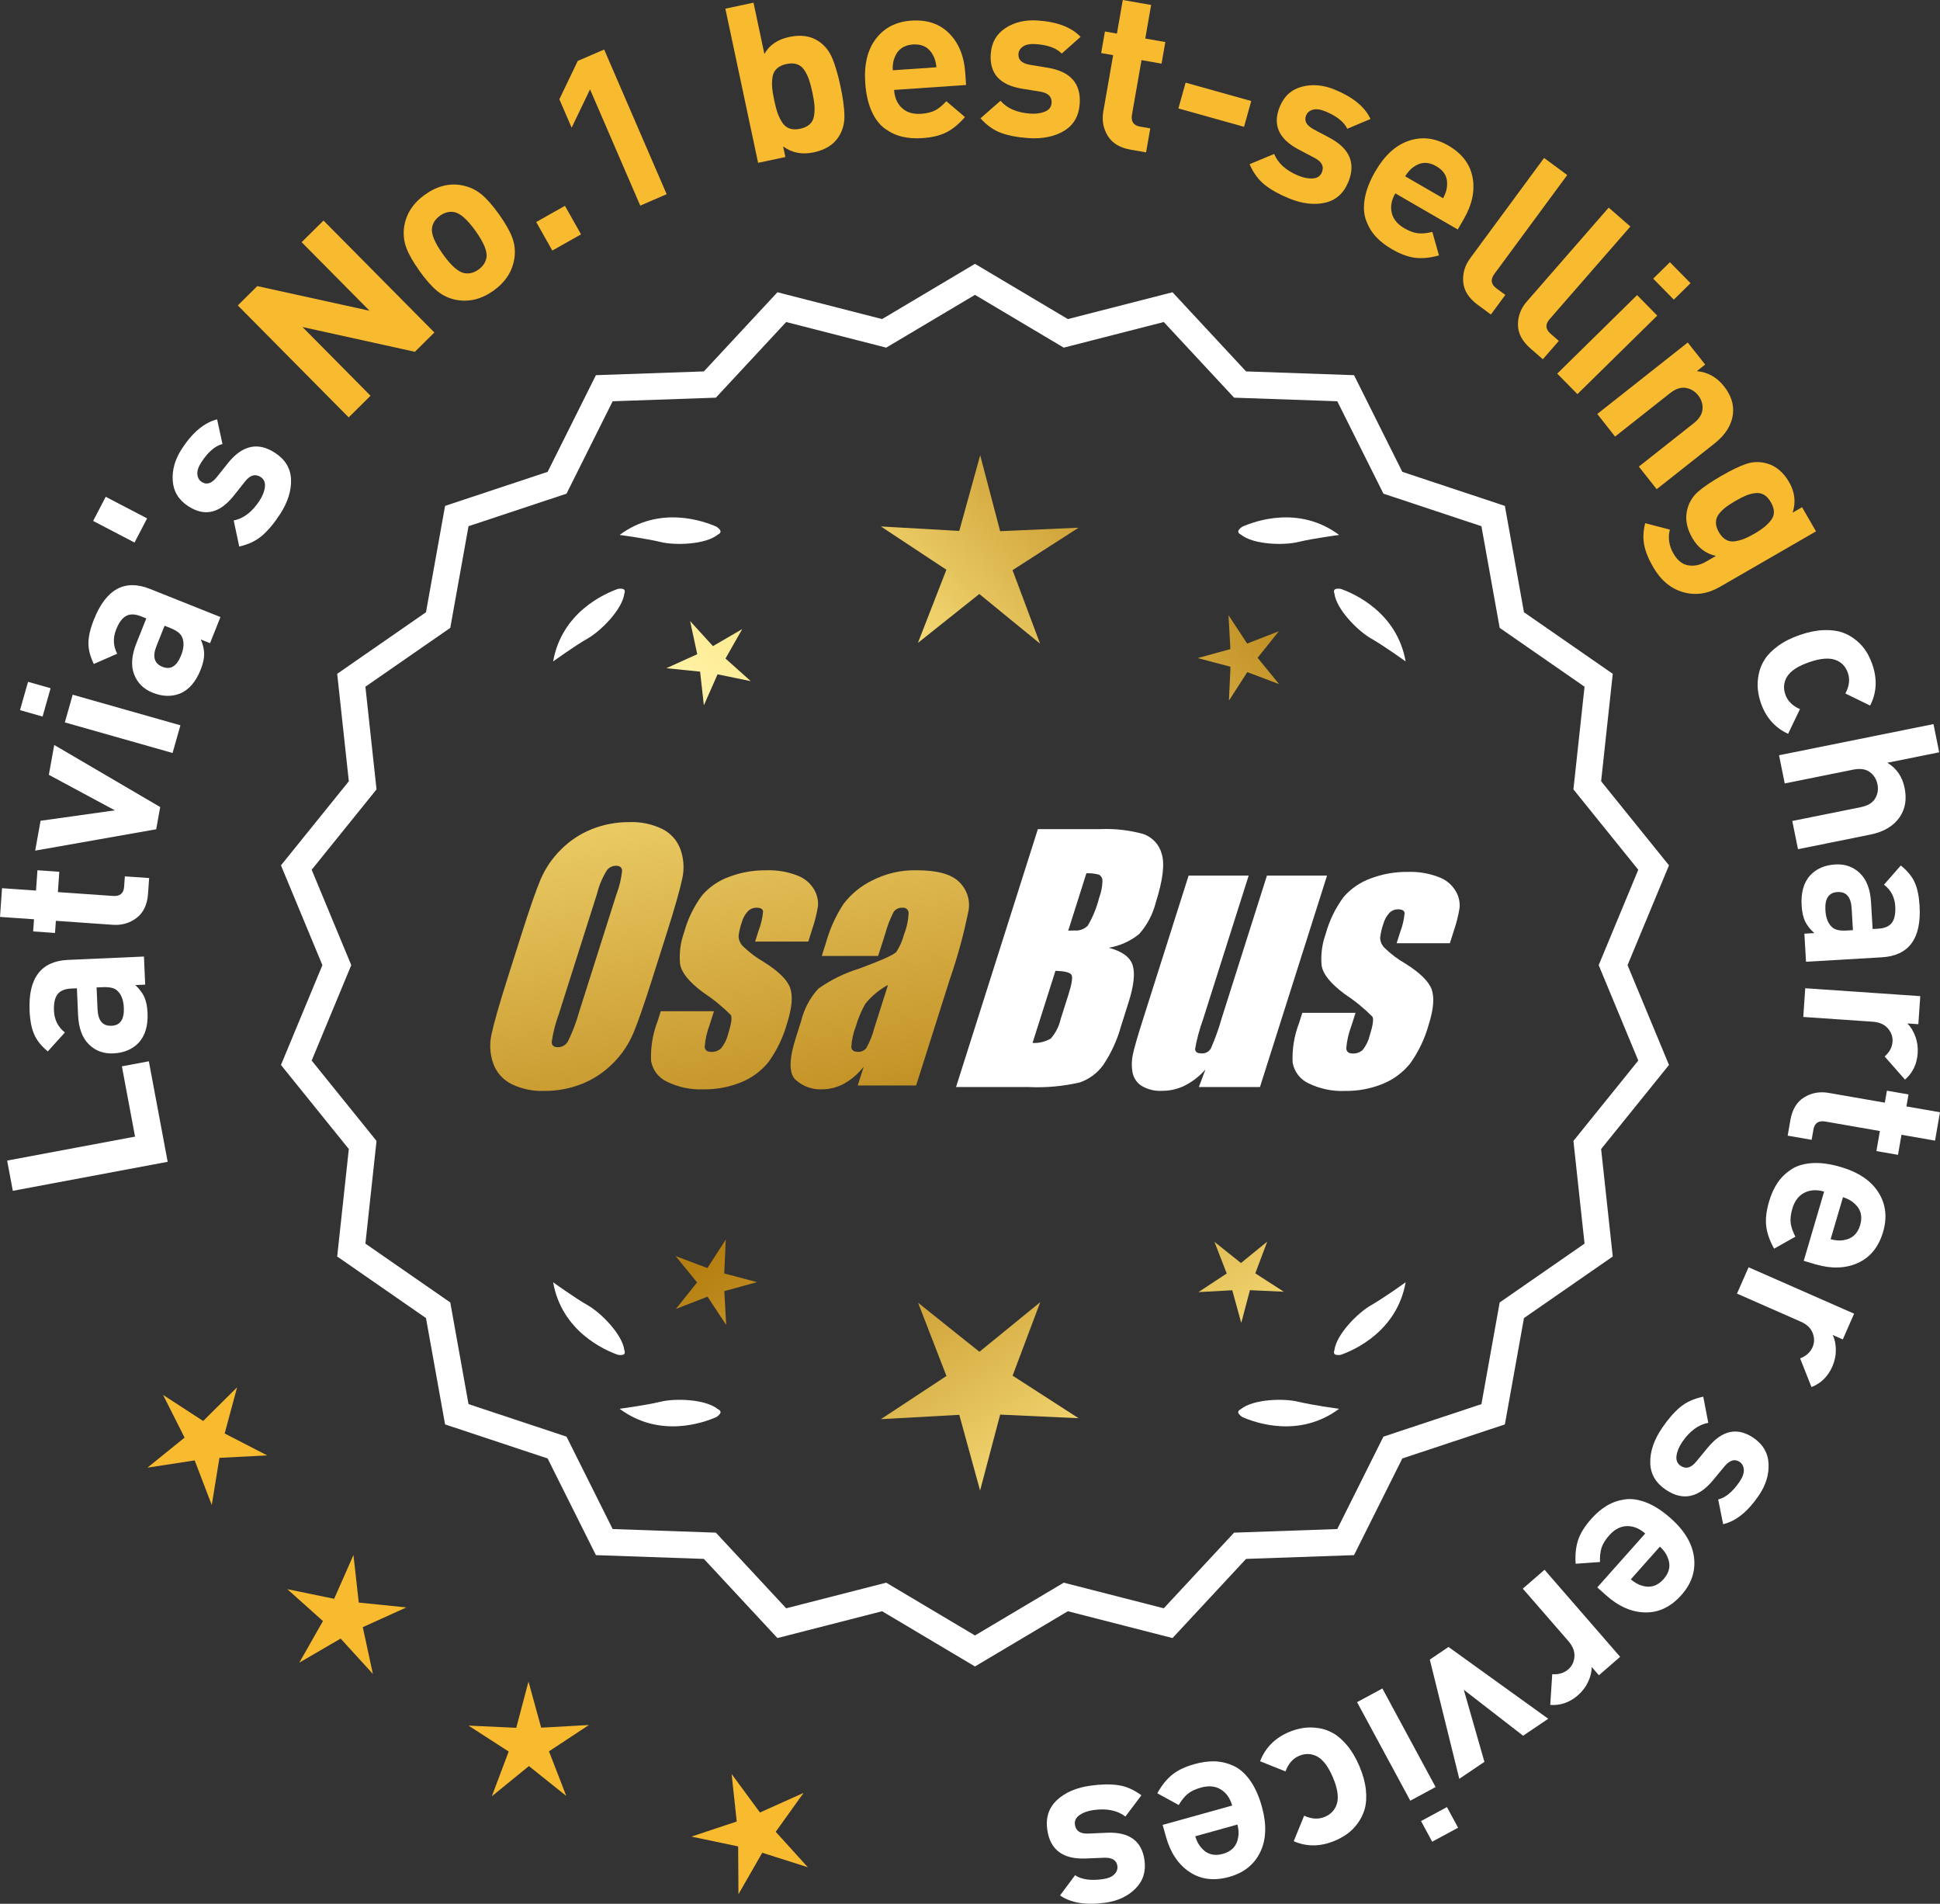
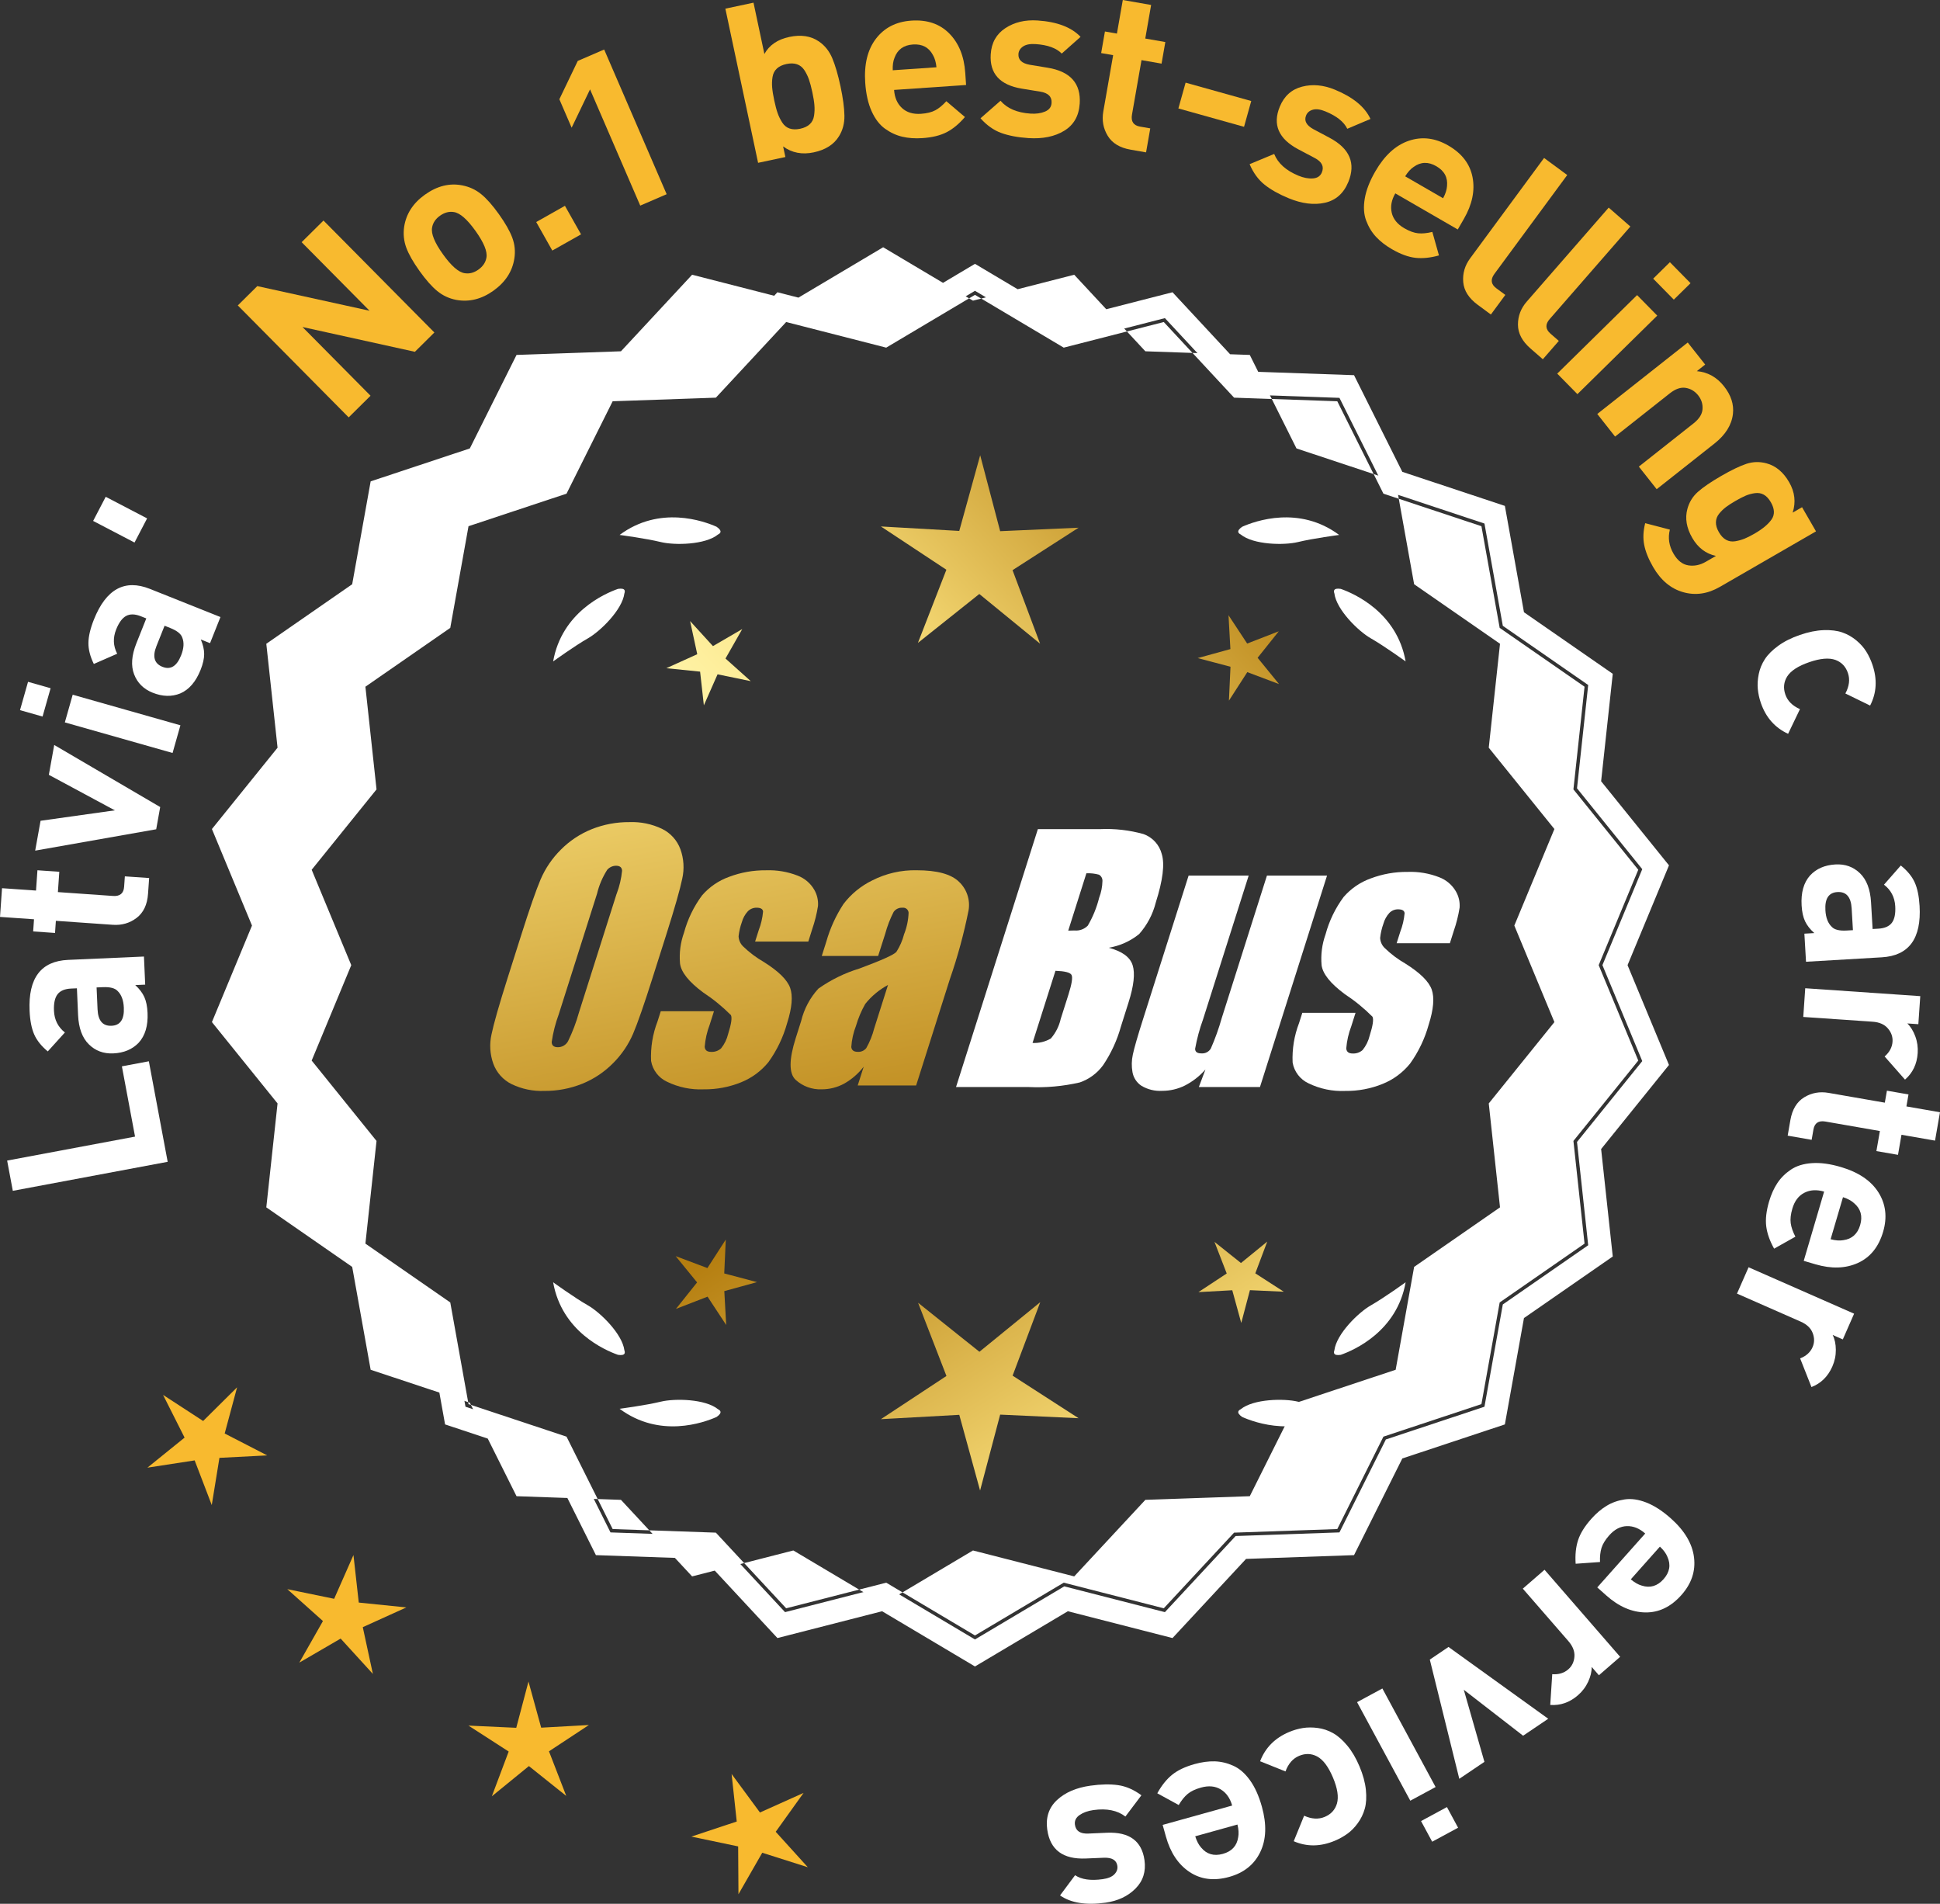
<svg xmlns="http://www.w3.org/2000/svg" xmlns:xlink="http://www.w3.org/1999/xlink" id="Layer_2" data-name="Layer 2" viewBox="0 0 175.329 172.013">
  <rect x="0" y="0" width="175.329" height="172.013" fill="#333333" stroke="none" />
  <defs>
    <style>
      .cls-1 {
        fill: url(#linear-gradient-8);
      }

      .cls-2 {
        fill: url(#linear-gradient-7);
      }

      .cls-3 {
        fill: url(#linear-gradient-5);
      }

      .cls-4 {
        fill: url(#linear-gradient-6);
      }

      .cls-5 {
        fill: url(#linear-gradient-9);
      }

      .cls-6 {
        fill: url(#linear-gradient-4);
      }

      .cls-7 {
        fill: url(#linear-gradient-3);
      }

      .cls-8 {
        fill: url(#linear-gradient-2);
      }

      .cls-9 {
        fill: url(#linear-gradient);
      }

      .cls-10 {
        fill: #f8ba2f;
      }

      .cls-11 {
        fill: #fff;
      }
    </style>
    <linearGradient id="linear-gradient" x1="114.467" y1="196.83" x2="63.042" y2="114.311" gradientUnits="userSpaceOnUse">
      <stop offset="0" stop-color="#f9df7b" />
      <stop offset=".279" stop-color="#b57e10" />
      <stop offset=".323" stop-color="#c89d38" />
      <stop offset=".417" stop-color="#efda86" />
      <stop offset=".46" stop-color="#fff3a6" />
      <stop offset=".642" stop-color="#f9df7b" />
      <stop offset="1" stop-color="#b57e10" />
    </linearGradient>
    <linearGradient id="linear-gradient-2" x1="127.715" y1="188.575" x2="76.289" y2="106.055" xlink:href="#linear-gradient" />
    <linearGradient id="linear-gradient-3" x1="149.242" y1="175.159" x2="97.816" y2="92.64" xlink:href="#linear-gradient" />
    <linearGradient id="linear-gradient-4" x1="49.03" y1="64.78" x2="80.722" y2="235.799" gradientUnits="userSpaceOnUse">
      <stop offset="0" stop-color="#f9df7b" />
      <stop offset=".279" stop-color="#b57e10" />
      <stop offset=".284" stop-color="#e5c25b" />
      <stop offset=".286" stop-color="#f9df7b" />
      <stop offset=".46" stop-color="#fff3a6" />
      <stop offset=".642" stop-color="#f9df7b" />
      <stop offset="1" stop-color="#b57e10" />
    </linearGradient>
    <linearGradient id="linear-gradient-5" x1="61.538" y1="62.462" x2="93.23" y2="233.481" xlink:href="#linear-gradient-4" />
    <linearGradient id="linear-gradient-6" x1="74.163" y1="60.123" x2="105.855" y2="231.141" xlink:href="#linear-gradient-4" />
    <linearGradient id="linear-gradient-7" x1="53.476" y1="114.181" x2="119.253" y2="53.189" xlink:href="#linear-gradient" />
    <linearGradient id="linear-gradient-8" x1="31.257" y1="90.22" x2="97.034" y2="29.227" xlink:href="#linear-gradient" />
    <linearGradient id="linear-gradient-9" x1="38.313" y1="97.829" x2="104.089" y2="36.836" xlink:href="#linear-gradient" />
  </defs>
  <g id="Layer_1-2" data-name="Layer 1">
    <g>
      <g>
        <polygon class="cls-10" points="21.428 125.348 18.359 128.391 14.737 126.034 16.682 129.893 13.322 132.609 17.593 131.952 19.138 135.987 19.832 131.722 24.148 131.5 20.306 129.521 21.428 125.348" />
        <polygon class="cls-10" points="32.424 144.798 31.944 140.504 30.199 144.457 25.966 143.586 29.187 146.467 27.051 150.224 30.786 148.051 33.699 151.244 32.787 147.02 36.723 145.236 32.424 144.798" />
        <polygon class="cls-10" points="48.909 156.101 47.762 151.934 46.657 156.112 42.34 155.914 45.972 158.256 44.45 162.301 47.8 159.571 51.176 162.268 49.614 158.238 53.223 155.861 48.909 156.101" />
        <polygon class="cls-10" points="70.106 165.508 72.624 161.995 68.681 163.765 66.119 160.285 66.583 164.581 62.482 165.943 66.711 166.829 66.739 171.15 68.889 167.402 73.007 168.711 70.106 165.508" />
      </g>
      <g>
        <path class="cls-11" d="M88.114,150.209l-8.345-4.961-9.405,2.409-6.61-7.111-9.703-.338-4.338-8.685-9.214-3.058-1.716-9.556-7.98-5.53,1.046-9.652-6.098-7.554,3.723-8.967-3.723-8.967,6.098-7.554-1.046-9.652,7.98-5.53,1.716-9.556,9.214-3.058,4.338-8.685,9.703-.338,6.61-7.111,9.405,2.409,8.345-4.961,8.345,4.961,9.405-2.409,6.61,7.111,9.703.338,4.338,8.685,9.214,3.058,1.716,9.556,7.98,5.53-1.046,9.652,6.098,7.554-3.723,8.967,3.723,8.967-6.098,7.554,1.046,9.652-7.98,5.53-1.716,9.556-9.214,3.058-4.338,8.685-9.703.338-6.61,7.111-9.405-2.409-8.345,4.961ZM80.044,143.333l8.07,4.797,8.07-4.797,9.095,2.329,6.392-6.877,9.383-.327,4.195-8.399,8.91-2.957,1.659-9.241,7.716-5.348-1.011-9.334,5.897-7.305-3.6-8.671,3.6-8.671-5.897-7.305,1.011-9.334-7.716-5.348-1.659-9.241-8.91-2.957-4.195-8.399-9.383-.327-6.392-6.877-9.095,2.329-8.07-4.797-8.07,4.797-9.095-2.329-6.392,6.877-9.383.327-4.195,8.399-8.91,2.957-1.659,9.241-7.716,5.348,1.011,9.334-5.897,7.305,3.6,8.671-3.6,8.671,5.897,7.305-1.011,9.334,7.716,5.348,1.659,9.241,8.91,2.957,4.195,8.399,9.383.327,6.392,6.877,9.095-2.329Z" />
-         <path class="cls-11" d="M88.114,150.571l-8.394-4.99-9.459,2.423-6.647-7.152-9.758-.34-4.364-8.735-9.268-3.076-1.726-9.61-8.025-5.562,1.052-9.708-6.133-7.598,3.744-9.018-3.744-9.018,6.133-7.598-1.052-9.708,8.025-5.562,1.726-9.61,9.268-3.076,4.364-8.735,9.758-.34,6.647-7.152,9.459,2.423,8.394-4.99,8.394,4.99,9.459-2.423,6.647,7.152,9.758.34,4.364,8.735,9.268,3.076,1.726,9.61,8.025,5.562-1.052,9.708,6.133,7.598-3.744,9.018,3.744,9.018-6.133,7.598,1.052,9.708-8.025,5.562-1.726,9.61-9.268,3.076-4.364,8.735-9.758.34-6.647,7.152-9.459-2.423-8.394,4.99ZM79.816,144.916l8.298,4.932,8.298-4.932,9.352,2.395,6.571-7.07,9.646-.336,4.313-8.635,9.162-3.041,1.706-9.501,7.934-5.499-1.04-9.597,6.062-7.511-3.701-8.916,3.701-8.915-6.062-7.511,1.04-9.596-7.934-5.499-1.706-9.501-9.162-3.041-4.313-8.636-9.646-.336-6.571-7.07-9.352,2.396-8.298-4.933-8.298,4.933-9.352-2.396-6.571,7.07-9.646.336-4.313,8.636-9.162,3.041-1.706,9.501-7.934,5.499,1.04,9.596-6.062,7.511,3.701,8.915-3.701,8.916,6.062,7.511-1.04,9.597,7.934,5.499,1.706,9.501,9.162,3.041,4.313,8.635,9.646.336,6.571,7.07,9.352-2.395ZM88.114,148.493l-8.118-4.826-9.148,2.343-6.43-6.917-9.438-.329-4.221-8.449-8.963-2.975-1.669-9.295-7.762-5.38,1.017-9.389-5.932-7.349,3.621-8.722-3.621-8.722,5.932-7.349-1.017-9.39,7.762-5.379,1.669-9.295,8.963-2.975,4.221-8.449,9.438-.329,6.43-6.917,9.148,2.343,8.118-4.826,8.118,4.826,9.148-2.343,6.43,6.917,9.438.329,4.221,8.449,8.963,2.975,1.669,9.295,7.762,5.379-1.017,9.39,5.932,7.349-3.621,8.722,3.621,8.722-5.932,7.349,1.017,9.389-7.762,5.38-1.669,9.295-8.963,2.975-4.221,8.449-9.438.329-6.43,6.917-9.148-2.343-8.118,4.826ZM80.092,143l8.022,4.769,8.022-4.769,9.041,2.315,6.354-6.835,9.327-.325,4.17-8.349,8.857-2.939,1.649-9.186,7.67-5.316-1.005-9.278,5.861-7.262-3.578-8.62,3.578-8.619-5.861-7.262,1.005-9.278-7.67-5.316-1.649-9.186-8.857-2.94-4.17-8.349-9.327-.325-6.354-6.835-9.041,2.315-8.022-4.769-8.022,4.769-9.041-2.315-6.354,6.835-9.327.325-4.17,8.349-8.857,2.94-1.649,9.186-7.67,5.316,1.005,9.278-5.861,7.262,3.578,8.619-3.578,8.62,5.861,7.262-1.005,9.278,7.67,5.316,1.649,9.186,8.857,2.939,4.17,8.349,9.327.325,6.354,6.835,9.041-2.315Z" />
+         <path class="cls-11" d="M88.114,150.571l-8.394-4.99-9.459,2.423-6.647-7.152-9.758-.34-4.364-8.735-9.268-3.076-1.726-9.61-8.025-5.562,1.052-9.708-6.133-7.598,3.744-9.018-3.744-9.018,6.133-7.598-1.052-9.708,8.025-5.562,1.726-9.61,9.268-3.076,4.364-8.735,9.758-.34,6.647-7.152,9.459,2.423,8.394-4.99,8.394,4.99,9.459-2.423,6.647,7.152,9.758.34,4.364,8.735,9.268,3.076,1.726,9.61,8.025,5.562-1.052,9.708,6.133,7.598-3.744,9.018,3.744,9.018-6.133,7.598,1.052,9.708-8.025,5.562-1.726,9.61-9.268,3.076-4.364,8.735-9.758.34-6.647,7.152-9.459-2.423-8.394,4.99ZM79.816,144.916l8.298,4.932,8.298-4.932,9.352,2.395,6.571-7.07,9.646-.336,4.313-8.635,9.162-3.041,1.706-9.501,7.934-5.499-1.04-9.597,6.062-7.511-3.701-8.916,3.701-8.915-6.062-7.511,1.04-9.596-7.934-5.499-1.706-9.501-9.162-3.041-4.313-8.636-9.646-.336-6.571-7.07-9.352,2.396-8.298-4.933-8.298,4.933-9.352-2.396-6.571,7.07-9.646.336-4.313,8.636-9.162,3.041-1.706,9.501-7.934,5.499,1.04,9.596-6.062,7.511,3.701,8.915-3.701,8.916,6.062,7.511-1.04,9.597,7.934,5.499,1.706,9.501,9.162,3.041,4.313,8.635,9.646.336,6.571,7.07,9.352-2.395Zl-8.118-4.826-9.148,2.343-6.43-6.917-9.438-.329-4.221-8.449-8.963-2.975-1.669-9.295-7.762-5.38,1.017-9.389-5.932-7.349,3.621-8.722-3.621-8.722,5.932-7.349-1.017-9.39,7.762-5.379,1.669-9.295,8.963-2.975,4.221-8.449,9.438-.329,6.43-6.917,9.148,2.343,8.118-4.826,8.118,4.826,9.148-2.343,6.43,6.917,9.438.329,4.221,8.449,8.963,2.975,1.669,9.295,7.762,5.379-1.017,9.39,5.932,7.349-3.621,8.722,3.621,8.722-5.932,7.349,1.017,9.389-7.762,5.38-1.669,9.295-8.963,2.975-4.221,8.449-9.438.329-6.43,6.917-9.148-2.343-8.118,4.826ZM80.092,143l8.022,4.769,8.022-4.769,9.041,2.315,6.354-6.835,9.327-.325,4.17-8.349,8.857-2.939,1.649-9.186,7.67-5.316-1.005-9.278,5.861-7.262-3.578-8.62,3.578-8.619-5.861-7.262,1.005-9.278-7.67-5.316-1.649-9.186-8.857-2.94-4.17-8.349-9.327-.325-6.354-6.835-9.041,2.315-8.022-4.769-8.022,4.769-9.041-2.315-6.354,6.835-9.327.325-4.17,8.349-8.857,2.94-1.649,9.186-7.67,5.316,1.005,9.278-5.861,7.262,3.578,8.619-3.578,8.62,5.861,7.262-1.005,9.278,7.67,5.316,1.649,9.186,8.857,2.939,4.17,8.349,9.327.325,6.354,6.835,9.041-2.315Z" />
      </g>
      <g>
        <polygon class="cls-9" points="65.453 115.06 65.593 111.999 63.932 114.574 61.064 113.495 63 115.87 61.088 118.264 63.945 117.157 65.63 119.716 65.46 116.656 68.415 115.844 65.453 115.06" />
        <polygon class="cls-8" points="94.014 117.656 88.515 122.138 82.973 117.71 85.536 124.324 79.612 128.227 86.695 127.834 88.576 134.674 90.39 127.815 97.477 128.14 91.515 124.295 94.014 117.656" />
        <polygon class="cls-7" points="113.449 115.05 114.528 112.182 112.153 114.118 109.759 112.206 110.866 115.063 108.308 116.748 111.367 116.578 112.179 119.533 112.963 116.571 116.024 116.711 113.449 115.05" />
      </g>
      <g>
        <path class="cls-11" d="M112.122,127.335c-.114.057-.184.124-.207.201-.001.001-.002.002-.003.003.001 0.0.001 0.0.002.001-.036.131.066.291.35.488,1.179.524,5.149,1.947,8.764-.74,0,0-2.348-.308-3.726-.643-1.249-.304-4.027-.256-5.179.691Z" />
        <path class="cls-11" d="M120.582,122.296c0.0.001-0.0.003,0,.004.001-0.0.001-0.0.002-.001.063.12.248.166.589.115,1.217-.428,5.08-2.121,5.862-6.557,0,0-1.918,1.389-3.15,2.091-1.117.637-3.103,2.579-3.29,4.059-.043.12-.049.217-.013.288Z" />
      </g>
      <g>
        <path class="cls-11" d="M64.903,127.335c.114.057.184.124.207.201.001.001.002.002.003.003-.001 0-.001 0-.002.001.036.131-.066.291-.35.488-1.179.524-5.149,1.947-8.764-.74,0,0,2.348-.308,3.726-.643,1.249-.304,4.027-.256,5.179.691Z" />
        <path class="cls-11" d="M56.443,122.296c-0.0.001 0.0.003,0,.004-.001-0-.001-0-.002-.001-.063.12-.248.166-.589.115-1.217-.428-5.08-2.121-5.862-6.557,0,0,1.918,1.389,3.15,2.091,1.117.637,3.103,2.579,3.29,4.059.043.12.049.217.013.288Z" />
      </g>
      <g>
        <path class="cls-11" d="M64.903,48.287c.114-.057.184-.124.207-.201.001-.001.002-.002.003-.003-.001-0-.001-0-.002-.001.036-.131-.066-.291-.35-.488-1.179-.524-5.149-1.947-8.764.74,0,0,2.348.308,3.726.643,1.249.304,4.027.256,5.179-.691Z" />
        <path class="cls-11" d="M56.443,53.325c-0-.001 0-.003,0-.004-.001 0-.001 0-.002.001-.063-.12-.248-.166-.589-.115-1.217.428-5.08,2.121-5.862,6.557,0,0,1.918-1.389,3.15-2.091,1.117-.637,3.103-2.579,3.29-4.059.043-.12.049-.217.013-.288Z" />
      </g>
      <g>
        <path class="cls-11" d="M112.122,48.287c-.114-.057-.184-.124-.207-.201-.001-.001-.002-.002-.003-.003.001-0.0.001-0.0.002-.001-.036-.131.066-.291.35-.488,1.179-.524,5.149-1.947,8.764.74,0,0-2.348.308-3.726.643-1.249.304-4.027.256-5.179-.691Z" />
        <path class="cls-11" d="M120.582,53.325c0-.001-0-.003,0-.004.001 0.0.001 0.0.002.001.063-.12.248-.166.589-.115,1.217.428,5.08,2.121,5.862,6.557,0,0-1.918-1.389-3.15-2.091-1.117-.637-3.103-2.579-3.29-4.059-.043-.12-.049-.217-.013-.288Z" />
      </g>
      <g id="Group_4" data-name="Group 4">
        <g id="Group_1" data-name="Group 1">
          <path id="Path_1" data-name="Path 1" class="cls-6" d="M58.955,88.418c-.743,2.341-1.321,3.999-1.734,4.975-.429.998-1.045,1.904-1.814,2.67-.793.803-1.741,1.435-2.787,1.858-1.09.438-2.256.658-3.431.648-1.017.039-2.027-.171-2.945-.611-.769-.376-1.363-1.035-1.657-1.839-.308-.854-.365-1.778-.165-2.663.198-.958.677-2.638,1.438-5.039l1.265-3.987c.743-2.341,1.321-3.999,1.734-4.975.429-.998,1.045-1.904,1.814-2.67.793-.803,1.741-1.435,2.787-1.858,1.091-.437,2.256-.656,3.431-.646,1.017-.039,2.027.171,2.945.611.768.377,1.362,1.036,1.657,1.84.308.854.365,1.778.165,2.663-.198.958-.677,2.637-1.438,5.037l-1.266,3.986ZM55.73,80.759c.255-.669.42-1.369.49-2.082-.014-.303-.197-.454-.548-.454-.305.003-.593.136-.794.366-.426.665-.737,1.397-.922,2.166l-3.456,10.883c-.3.811-.515,1.65-.64,2.506,0,.319.194.476.565.476.383-.001.734-.212.915-.548.408-.836.739-1.708.988-2.604l3.398-10.71.003.003Z" />
          <path id="Path_2" data-name="Path 2" class="cls-3" d="M73.053,85.076h-4.81l.329-1.035c.208-.538.339-1.102.391-1.676-.018-.234-.216-.351-.592-.351-.295-.003-.578.115-.785.325-.254.277-.438.611-.538.973-.15.416-.25.849-.298,1.289.015.339.158.661.399.9.569.552,1.206,1.031,1.894,1.425,1.317.827,2.106,1.604,2.367,2.33.259.728.172,1.789-.271,3.182-.35,1.263-.919,2.454-1.683,3.518-.654.81-1.504,1.439-2.469,1.829-1.077.439-2.23.656-3.393.64-1.148.051-2.29-.186-3.322-.691-.755-.353-1.289-1.052-1.43-1.873-.055-1.217.143-2.433.582-3.57l.293-.922h4.808l-.384,1.21c-.246.642-.398,1.316-.454,2.001.022.307.216.461.574.461.33.02.655-.092.903-.311.308-.381.527-.826.64-1.302.289-.911.373-1.482.251-1.712-.764-.766-1.605-1.451-2.509-2.045-1.291-.958-1.987-1.829-2.088-2.612-.083-.943.039-1.893.359-2.784.329-1.218.883-2.363,1.634-3.376.659-.761,1.503-1.338,2.45-1.676,1.062-.401,2.19-.6,3.325-.589.978-.037,1.953.127,2.864.483.631.24,1.16.689,1.498,1.273.258.444.376.955.34,1.467-.114.719-.291,1.427-.53,2.114l-.348,1.111v-.008Z" />
          <path id="Path_3" data-name="Path 3" class="cls-4" d="M79.363,86.375h-5.095l.406-1.28c.343-1.213.869-2.366,1.559-3.42.686-.899,1.573-1.626,2.59-2.122,1.245-.636,2.629-.953,4.027-.922,1.836,0,3.11.347,3.822,1.042.696.657,1.021,1.616.867,2.561-.422,2.122-.99,4.212-1.701,6.255l-3.043,9.588h-5.279l.542-1.701c-.481.626-1.083,1.149-1.771,1.536-.626.339-1.326.515-2.038.512-.862.033-1.703-.275-2.341-.856-.611-.57-.611-1.82,0-3.75l.498-1.571c.264-1.09.8-2.096,1.558-2.923,1.131-.798,2.383-1.411,3.707-1.814,2.019-.75,3.134-1.252,3.343-1.508.313-.488.546-1.023.691-1.584.247-.621.386-1.28.41-1.948-.017-.269-.248-.473-.517-.457-.011.001-.021.002-.032.003-.317-.024-.622.121-.805.381-.322.631-.577,1.295-.761,1.979l-.638,1.997ZM80.254,88.994c-.793.427-1.493,1.009-2.056,1.712-.356.627-.637,1.293-.838,1.986-.24.612-.383,1.257-.424,1.913.033.285.223.432.582.432.297.022.586-.104.772-.337.316-.559.557-1.156.717-1.778l1.247-3.928Z" />
        </g>
        <g id="Group_3" data-name="Group 3">
          <path id="Path_7" data-name="Path 7" class="cls-11" d="M93.791,74.914h5.641c1.319-.059,2.639.092,3.91.446.817.29,1.437.967,1.654,1.807.278.907.098,2.367-.542,4.379-.264,1.057-.78,2.035-1.503,2.849-.794.644-1.742,1.07-2.751,1.236,1.207.319,1.928.841,2.162,1.576s.11,1.862-.373,3.376l-.684,2.162c-.345,1.246-.89,2.429-1.613,3.501-.526.72-1.258,1.262-2.1,1.554-1.523.352-3.088.492-4.649.417h-6.541l7.396-23.304h-.007ZM95.389,87.712l-2.073,6.522c.579.032,1.154-.108,1.654-.402.44-.507.747-1.115.893-1.771l.691-2.173c.318-.999.411-1.603.278-1.814-.132-.212-.611-.329-1.445-.359l.003-.004ZM98.184,78.903l-1.642,5.183c.245-.011.435-.014.57-.014.446.042.887-.119,1.2-.44.459-.785.804-1.631,1.024-2.513.188-.49.289-1.008.3-1.532.004-.229-.116-.442-.314-.556-.368-.102-.75-.144-1.131-.126l-.007-.002Z" />
          <path id="Path_8" data-name="Path 8" class="cls-11" d="M119.931,79.117l-6.061,19.1h-5.523l.596-1.588c-.519.596-1.147,1.088-1.851,1.449-.638.318-1.342.484-2.056.483-.66.041-1.318-.12-1.885-.461-.422-.281-.712-.723-.801-1.222-.094-.527-.084-1.068.03-1.591.114-.552.428-1.65.951-3.288l4.09-12.884h5.428l-4.126,12.997c-.313.861-.551,1.747-.713,2.648,0,.278.183.417.56.417.344.031.676-.137.856-.432.396-.901.729-1.829.995-2.776l4.079-12.854h5.428l.003.003Z" />
          <path id="Path_9" data-name="Path 9" class="cls-11" d="M131.032,85.222h-4.81l.329-1.035c.208-.538.339-1.102.391-1.676-.018-.234-.216-.351-.592-.351-.295-.003-.578.115-.784.325-.254.277-.438.611-.538.973-.15.416-.249.848-.297,1.287.015.339.158.661.399.9.569.553,1.205,1.032,1.893,1.426,1.317.827,2.106,1.604,2.367,2.33.259.728.172,1.789-.271,3.182-.35,1.263-.919,2.454-1.683,3.518-.654.809-1.504,1.439-2.469,1.829-1.077.439-2.23.656-3.393.64-1.148.051-2.29-.186-3.322-.691-.755-.353-1.289-1.052-1.43-1.873-.055-1.217.143-2.433.582-3.57l.293-.922h4.81l-.384,1.211c-.246.642-.398,1.316-.454,2.001.022.307.216.461.574.461.33.02.655-.092.903-.311.308-.381.527-.826.64-1.302.289-.911.373-1.482.251-1.712-.764-.766-1.605-1.451-2.509-2.045-1.291-.958-1.987-1.829-2.088-2.612-.083-.943.039-1.893.359-2.784.329-1.218.883-2.363,1.634-3.376.659-.761,1.503-1.338,2.45-1.676,1.062-.401,2.19-.6,3.325-.589.978-.037,1.953.127,2.864.483.632.239,1.163.689,1.503,1.273.258.444.376.955.34,1.467-.114.719-.291,1.427-.53,2.114l-.351,1.108-.004-.005Z" />
        </g>
      </g>
      <g>
        <path class="cls-11" d="M13.453,95.891l1.701,9.082-13.996,2.622-.513-2.733,11.56-2.165-1.189-6.35,2.438-.457Z" />
        <path class="cls-11" d="M13.01,86.427l.112,2.538-.898.04c.375.344.647.702.818,1.075.169.373.267.852.293,1.438.052,1.159-.217,2.058-.802,2.698-.574.599-1.341.92-2.3.962-.879.039-1.616-.235-2.209-.824-.593-.587-.915-1.468-.968-2.64l-.105-2.418-.52.023c-.572.025-.982.197-1.229.515-.246.318-.354.816-.324,1.496.036.812.364,1.465.987,1.958l-1.547,1.71c-.581-.481-.991-.994-1.229-1.537-.237-.543-.376-1.255-.415-2.134-.13-2.958,1.031-4.49,3.481-4.598l6.853-.302ZM9.288,89.194l-.559.024.088,1.979c.045,1.026.467,1.521,1.266,1.485.786-.035,1.156-.578,1.109-1.63-.029-.679-.219-1.185-.566-1.516-.239-.257-.685-.371-1.338-.342Z" />
        <path class="cls-11" d="M13.479,79.336l-.1,1.417c-.068.984-.414,1.712-1.035,2.184-.62.471-1.337.678-2.147.622l-5.148-.36-.076,1.097-1.976-.138.077-1.098-3.073-.214.182-2.594,3.072.214.129-1.835,1.975.138-.127,1.835,4.986.349c.626.043.959-.234,1-.833l.066-.938,2.195.153Z" />
        <path class="cls-11" d="M4.901,67.311l9.577,5.608-.361,2.008-10.937,1.93.486-2.697,6.713-.943-5.964-3.209.485-2.697Z" />
        <path class="cls-11" d="M4.573,62.183l-.726,2.56-2.039-.579.726-2.559,2.039.578ZM16.305,65.533l-.709,2.501-9.736-2.763.71-2.501,9.735,2.763Z" />
        <path class="cls-11" d="M19.923,55.753l-.94,2.359-.835-.334c.199.468.302.907.303,1.316s-.106.887-.323,1.432c-.431,1.078-1.044,1.788-1.841,2.13-.771.31-1.601.287-2.492-.068-.817-.327-1.375-.879-1.675-1.659-.299-.779-.23-1.714.205-2.804l.896-2.248-.483-.193c-.532-.212-.977-.224-1.331-.036-.355.188-.659.598-.91,1.229-.303.756-.271,1.486.094,2.191l-2.112.923c-.333-.678-.495-1.313-.488-1.907.007-.593.173-1.298.499-2.115,1.098-2.749,2.786-3.669,5.063-2.759l6.371,2.542ZM15.394,56.745l-.52-.208-.734,1.839c-.38.954-.199,1.579.544,1.875.73.291,1.291-.052,1.681-1.03.253-.632.288-1.17.107-1.615-.111-.332-.472-.619-1.078-.861Z" />
        <path class="cls-11" d="M13.295,46.838l-1.137,2.182-3.741-1.952,1.137-2.181,3.741,1.951Z" />
-         <path class="cls-11" d="M24.858,40.917c.929.604,1.409,1.41,1.445,2.419.035,1.009-.3,2.056-1.005,3.14-.524.805-1.06,1.443-1.604,1.915-.546.473-1.237.802-2.074.989l-.498-2.352c.896-.18,1.676-.779,2.338-1.796.275-.425.437-.837.482-1.237.045-.4-.083-.698-.385-.895-.48-.312-.948-.179-1.405.398l-1.05,1.321c-1.258,1.567-2.619,1.875-4.084.922-.872-.567-1.34-1.338-1.406-2.312-.067-.974.206-1.93.816-2.869.967-1.486,2.032-2.376,3.193-2.671l.485,2.225c-.675.182-1.311.73-1.907,1.647-.269.414-.39.776-.362,1.088.028.312.159.545.394.697.437.284.884.146,1.344-.415l1.027-1.287c1.295-1.623,2.714-1.933,4.256-.929Z" />
        <path class="cls-10" d="M39.258,30.041l-1.762,1.745-10.158-2.239,6.15,6.209-1.975,1.956-10.022-10.116,1.763-1.745,10.144,2.226-6.137-6.195,1.975-1.956,10.022,10.116Z" />
        <path class="cls-10" d="M45.088,19.351c.581.813.984,1.521,1.209,2.122.225.602.288,1.224.191,1.867-.177,1.175-.808,2.15-1.893,2.925-1.074.768-2.195,1.044-3.363.831-.648-.127-1.222-.394-1.717-.802-.496-.407-1.031-1.013-1.604-1.816-.573-.802-.971-1.502-1.192-2.098-.22-.596-.285-1.221-.196-1.875.178-1.174.802-2.146,1.876-2.913,1.105-.791,2.232-1.071,3.38-.842.648.127,1.219.392,1.71.794.493.402,1.026,1.004,1.6,1.808ZM42.973,20.862c-.752-1.052-1.403-1.619-1.954-1.702-.428-.071-.848.041-1.26.335-.401.287-.638.645-.709,1.072-.101.547.225,1.347.977,2.399.76,1.063,1.415,1.636,1.966,1.718.427.071.842-.037,1.243-.323.412-.294.653-.655.726-1.083.101-.547-.229-1.352-.988-2.416Z" />
        <path class="cls-10" d="M52.512,21.174l-2.597,1.465-1.454-2.578,2.595-1.465,1.456,2.578Z" />
        <path class="cls-10" d="M60.249,17.547l-2.387,1.031-4.537-10.502-1.663,3.463-1.11-2.571,1.663-3.463,2.387-1.031,5.647,13.072Z" />
        <path class="cls-10" d="M75.959,7.793c.225,1.057.343,1.938.356,2.644.014.706-.153,1.334-.498,1.885-.458.738-1.214,1.218-2.271,1.443-1.056.224-1.98.046-2.771-.536l.205.959-2.466.524-2.958-13.93,2.543-.54.984,4.637c.442-.803,1.193-1.316,2.249-1.541,1.057-.224,1.944-.092,2.66.396.54.362.948.869,1.224,1.519.272.65.521,1.498.743,2.541ZM73.604,9.51c-.025-.314-.088-.707-.188-1.176-.1-.47-.202-.853-.307-1.152-.104-.298-.242-.579-.413-.842-.173-.263-.395-.441-.666-.533-.272-.092-.591-.1-.956-.022s-.652.214-.863.408c-.211.195-.341.447-.391.758-.051.311-.062.623-.036.938.025.315.088.707.188,1.176.1.47.201.854.306,1.152s.243.582.416.852.396.451.668.543c.271.093.589.1.955.022.365-.078.653-.213.863-.408.212-.195.341-.451.39-.768s.06-.633.033-.948Z" />
        <path class="cls-10" d="M87.309,7.679l-6.505.446c.048.692.285,1.237.713,1.635.429.398,1.002.572,1.721.523.532-.037.962-.143,1.291-.319.328-.176.66-.449.996-.82l1.681,1.428c-.519.611-1.065,1.065-1.64,1.366-.574.3-1.307.48-2.198.541-.665.045-1.272.003-1.823-.126-.549-.129-1.07-.371-1.563-.725-.491-.354-.895-.881-1.21-1.581s-.507-1.556-.577-2.566c-.113-1.663.209-2.991.97-3.986.761-.994,1.827-1.539,3.196-1.632,1.423-.097,2.566.289,3.428,1.159.861.87,1.343,2.056,1.446,3.559l.075,1.098ZM84.633,6.079c-.044-.451-.149-.818-.316-1.101-.368-.697-.972-1.016-1.81-.959-.838.057-1.392.456-1.662,1.196-.127.303-.181.681-.163,1.134l3.951-.271Z" />
        <path class="cls-10" d="M97.578,9.375c-.073,1.104-.54,1.919-1.403,2.443-.863.524-1.94.744-3.23.659-.959-.063-1.776-.218-2.455-.462-.679-.246-1.304-.688-1.877-1.327l1.809-1.584c.597.694,1.499,1.081,2.709,1.161.506.034.944-.028,1.315-.184.371-.156.567-.413.591-.772.039-.572-.306-.915-1.033-1.03l-1.666-.271c-1.982-.331-2.916-1.368-2.8-3.111.068-1.038.51-1.823,1.327-2.357.816-.534,1.785-.764,2.901-.69,1.77.117,3.066.61,3.891,1.479l-1.702,1.511c-.488-.5-1.278-.785-2.368-.857-.493-.033-.868.04-1.127.216-.26.177-.398.405-.417.684-.033.519.306.842,1.02.969l1.625.268c2.05.335,3.014,1.421,2.892,3.257Z" />
        <path class="cls-10" d="M103.573,13.767l-1.398-.245c-.974-.169-1.661-.587-2.065-1.254-.405-.666-.537-1.4-.397-2.201l.889-5.083-1.084-.189.341-1.95,1.084.189.53-3.034,2.561.448-.529,3.034,1.812.317-.34,1.95-1.812-.317-.861,4.925c-.107.618.134.978.725,1.081l.927.162-.379,2.167Z" />
        <path class="cls-10" d="M112.431,11.458l-5.934-1.659.653-2.331,5.932,1.659-.651,2.331Z" />
        <path class="cls-10" d="M121.85,16.454c-.422,1.023-1.126,1.645-2.111,1.866-.984.221-2.075.085-3.271-.407-.888-.366-1.614-.774-2.179-1.223-.564-.449-1.017-1.068-1.355-1.856l2.221-.924c.343.848,1.075,1.503,2.196,1.966.469.192.903.275,1.305.245.402-.029.671-.21.808-.542.219-.53.002-.966-.651-1.307l-1.491-.788c-1.772-.947-2.326-2.228-1.661-3.843.396-.962,1.067-1.565,2.012-1.81s1.936-.155,2.97.272c1.64.676,2.712,1.558,3.215,2.645l-2.096.888c-.304-.629-.961-1.152-1.972-1.569-.455-.188-.834-.24-1.137-.155-.302.084-.505.256-.612.515-.198.481.021.896.656,1.244l1.454.773c1.836.973,2.401,2.31,1.701,4.011Z" />
        <path class="cls-10" d="M131.747,20.734l-5.645-3.262c-.348.6-.454,1.185-.322,1.755.133.569.512,1.034,1.135,1.395.463.267.879.419,1.25.456.37.038.8-.004,1.284-.124l.598,2.124c-.771.216-1.479.288-2.123.217-.645-.072-1.353-.332-2.126-.778-.577-.334-1.059-.708-1.443-1.122-.383-.414-.68-.905-.891-1.474-.211-.568-.251-1.23-.122-1.987.129-.757.447-1.574.954-2.451.834-1.443,1.844-2.365,3.03-2.765s2.374-.257,3.562.43c1.235.713,1.967,1.672,2.196,2.875s-.034,2.456-.787,3.76l-.551.953ZM130.421,17.912c.216-.399.333-.762.354-1.09.083-.783-.239-1.385-.968-1.805-.726-.42-1.409-.399-2.046.064-.273.18-.53.464-.768.85l3.428,1.981Z" />
        <path class="cls-10" d="M134.739,28.417l-1.192-.878c-.805-.593-1.24-1.278-1.306-2.055s.144-1.492.627-2.147l6.679-9.065,2.093,1.542-6.584,8.936c-.371.505-.311.939.183,1.303l.806.593-1.305,1.771Z" />
        <path class="cls-10" d="M139.435,32.46l-1.116-.973c-.754-.657-1.132-1.375-1.133-2.155-.001-.779.265-1.476.801-2.088l7.4-8.486,1.959,1.709-7.295,8.365c-.413.473-.388.91.075,1.313l.754.657-1.445,1.658Z" />
        <path class="cls-10" d="M142.56,35.612l-1.824-1.854,7.217-7.095,1.822,1.854-7.215,7.095ZM151.272,27.073l-1.864-1.896,1.511-1.486,1.865,1.896-1.512,1.486Z" />
        <path class="cls-10" d="M149.723,44.2l-1.612-2.04,4.943-3.905c.513-.404.784-.836.814-1.293.03-.457-.1-.868-.389-1.234-.299-.376-.673-.604-1.124-.68-.452-.077-.933.087-1.446.493l-4.944,3.905-1.61-2.041,8.177-6.458,1.575,1.993-.754.595c.986.087,1.806.544,2.458,1.371.637.806.904,1.639.804,2.5-.116.993-.673,1.882-1.666,2.667l-5.226,4.128Z" />
        <path class="cls-10" d="M155.428,53.03c-1.097.633-2.203.791-3.317.473-1.116-.318-2.02-1.078-2.714-2.279-.413-.716-.681-1.377-.8-1.986-.12-.608-.091-1.264.088-1.968l2.23.583c-.188.74-.079,1.462.327,2.167.36.624.807.978,1.34,1.062.534.084,1.061-.023,1.58-.323l.919-.53c-.915-.196-1.628-.739-2.142-1.627-.52-.901-.668-1.771-.443-2.608.166-.619.485-1.139.959-1.558.474-.42,1.173-.896,2.097-1.43s1.683-.898,2.277-1.096c.594-.197,1.201-.212,1.821-.046.837.225,1.52.792,2.046,1.705.514.889.619,1.806.317,2.75l.849-.49,1.261,2.182-8.695,5.02ZM158.562,48.218c.728-.42,1.242-.848,1.545-1.285.303-.436.279-.955-.066-1.555-.187-.323-.398-.551-.638-.683-.236-.133-.506-.178-.806-.136-.299.042-.577.118-.837.229-.259.111-.562.267-.908.467-.347.2-.632.385-.857.553-.228.169-.434.37-.624.602-.188.232-.286.489-.293.771-.008.281.082.583.269.907.187.323.403.552.651.687.247.134.519.178.814.13.296-.048.574-.124.837-.229.262-.105.567-.258.913-.458Z" />
        <path class="cls-11" d="M161.601,66.302c-1.191-.549-2.011-1.479-2.463-2.791-.143-.416-.234-.836-.275-1.259-.039-.423-.012-.874.086-1.352.097-.477.281-.925.554-1.343.271-.418.676-.821,1.212-1.21.535-.389,1.188-.716,1.957-.98s1.484-.409,2.147-.432c.66-.023,1.225.047,1.689.211.466.164.886.404,1.263.718.376.315.676.652.897,1.013.224.36.406.749.549,1.165.456,1.324.389,2.56-.203,3.708l-2.237-1.091c.353-.657.429-1.275.229-1.855-.199-.58-.575-.973-1.124-1.178-.58-.209-1.368-.143-2.363.2-1.01.347-1.678.781-2.005,1.303-.308.5-.362,1.041-.161,1.621.198.58.639,1.021,1.32,1.322l-1.071,2.23Z" />
-         <path class="cls-11" d="M162.494,76.727l-.515-2.548,6.177-1.246c.639-.129,1.076-.391,1.31-.784.232-.394.305-.82.213-1.277-.097-.47-.327-.842-.695-1.114-.367-.273-.872-.345-1.512-.216l-6.176,1.246-.514-2.549,13.958-2.815.515,2.549-4.686.945c.835.498,1.354,1.257,1.561,2.276.203,1.006.064,1.871-.416,2.593-.553.833-1.45,1.374-2.692,1.624l-6.527,1.317Z" />
        <path class="cls-11" d="M163.22,86.896l-.148-2.536.898-.053c-.38-.338-.658-.693-.834-1.063-.175-.371-.281-.849-.314-1.434-.067-1.158.186-2.062.764-2.709.564-.608,1.325-.939,2.284-.995.879-.052,1.619.212,2.221.791.601.579.938,1.454,1.005,2.626l.143,2.416.519-.03c.572-.034.979-.211,1.221-.532.241-.322.344-.822.304-1.5-.048-.812-.386-1.46-1.017-1.944l1.521-1.732c.589.473,1.006.979,1.252,1.519.245.54.393,1.249.444,2.128.174,2.955-.964,4.504-3.414,4.648l-6.848.401ZM166.901,84.076l.559-.032-.116-1.977c-.061-1.025-.489-1.514-1.288-1.467-.785.046-1.146.595-1.084,1.646.039.679.235,1.182.588,1.509.242.252.689.36,1.342.321Z" />
        <path class="cls-11" d="M172.166,97.547l-1.841-2.091c.44-.384.679-.829.714-1.334.029-.439-.11-.839-.42-1.201-.309-.362-.77-.564-1.381-.606l-6.266-.43.178-2.594,10.396.714-.174,2.534-.998-.068c.301.288.541.675.721,1.162.182.486.254.996.217,1.528-.067.984-.449,1.78-1.146,2.387Z" />
        <path class="cls-11" d="M161.563,102.608l.243-1.399c.169-.972.587-1.66,1.253-2.065.667-.405,1.399-.538,2.201-.398l5.083.884.189-1.083,1.95.339-.188,1.083,3.033.528-.446,2.562-3.033-.528-.315,1.813-1.952-.339.316-1.813-4.926-.857c-.618-.107-.978.134-1.081.726l-.161.926-2.167-.377Z" />
        <path class="cls-11" d="M163.014,113.921l1.842-6.255c-.666-.195-1.259-.162-1.781.102-.522.263-.885.74-1.089,1.431-.15.511-.2.952-.149,1.321.051.37.192.776.423,1.219l-1.923,1.081c-.393-.699-.629-1.37-.712-2.012-.081-.643.004-1.393.257-2.25.188-.64.438-1.195.75-1.666.312-.471.721-.876,1.224-1.214.503-.339,1.137-.534,1.903-.586.766-.053,1.635.064,2.607.351,1.599.471,2.731,1.235,3.4,2.294.667,1.059.808,2.247.421,3.563-.403,1.369-1.163,2.306-2.278,2.812-1.114.505-2.395.545-3.84.12l-1.055-.311ZM165.443,111.969c.438.115.82.144,1.144.085.78-.104,1.289-.558,1.527-1.364.236-.806.056-1.463-.545-1.974-.239-.224-.575-.406-1.007-.547l-1.119,3.799Z" />
        <path class="cls-11" d="M163.713,125.326l-1.024-2.591c.545-.212.919-.55,1.123-1.014.177-.403.182-.827.013-1.272-.167-.446-.533-.792-1.094-1.039l-5.749-2.528,1.047-2.38,9.538,4.194-1.022,2.325-.915-.402c.187.373.281.818.285,1.338.005.519-.1,1.023-.315,1.511-.396.903-1.025,1.522-1.886,1.857Z" />
-         <path class="cls-11" d="M150.544,134.6c-.917-.62-1.385-1.435-1.402-2.444-.018-1.01.336-2.051,1.061-3.122.537-.795,1.083-1.424,1.637-1.887s1.251-.78,2.093-.952l.455,2.361c-.899.165-1.688.749-2.369,1.754-.283.419-.451.829-.504,1.229-.052.399.07.699.37.9.474.321.944.196,1.41-.374l1.073-1.302c1.286-1.545,2.652-1.829,4.1-.851.862.583,1.317,1.361,1.366,2.336.05.975-.239,1.926-.867,2.854-.992,1.469-2.072,2.34-3.238,2.614l-.446-2.232c.677-.169,1.321-.707,1.935-1.613.276-.409.403-.77.381-1.083s-.148-.547-.381-.704c-.431-.291-.881-.161-1.352.391l-1.05,1.269c-1.323,1.601-2.746,1.885-4.271.855Z" />
        <path class="cls-11" d="M144.353,143.429l4.335-4.87c-.52-.461-1.07-.684-1.654-.669-.585.015-1.116.291-1.595.829-.354.398-.588.776-.699,1.132-.111.355-.158.783-.139,1.283l-2.2.156c-.056-.799.017-1.507.217-2.124s.598-1.258,1.19-1.925c.444-.498.907-.894,1.392-1.186.483-.293,1.024-.485,1.623-.576.6-.092,1.256.002,1.972.282.715.279,1.451.756,2.208,1.43,1.245,1.108,1.943,2.283,2.096,3.526.153,1.242-.229,2.376-1.142,3.402-.948,1.065-2.034,1.589-3.259,1.57-1.224-.019-2.398-.529-3.523-1.53l-.821-.731ZM147.384,142.7c.348.291.68.48.996.566.751.239,1.405.045,1.964-.582.558-.627.675-1.3.35-2.018-.12-.305-.347-.613-.678-.924l-2.632,2.958Z" />
        <path class="cls-11" d="M140.104,154.05l.181-2.78c.584.041,1.066-.105,1.448-.438.333-.289.519-.67.556-1.145.038-.475-.145-.943-.545-1.407l-4.12-4.74,1.964-1.706,6.833,7.866-1.918,1.666-.655-.755c.009.416-.096.86-.313,1.332-.217.471-.527.882-.929,1.231-.745.647-1.579.938-2.501.874Z" />
        <path class="cls-11" d="M131.885,160.723l-2.665-10.773,1.69-1.142,9.013,6.487-2.271,1.533-5.36-4.151,1.864,6.512-2.271,1.533Z" />
        <path class="cls-11" d="M122.646,153.796l2.287-1.236,4.811,8.904-2.287,1.235-4.811-8.904ZM128.428,164.54l2.34-1.265,1.008,1.865-2.341,1.265-1.007-1.865Z" />
        <path class="cls-11" d="M113.883,159.136c.469-1.225,1.342-2.105,2.62-2.643.405-.17.818-.291,1.237-.358.421-.068.871-.07,1.354-.006.482.065.941.218,1.377.462.435.243.865.619,1.288,1.128.424.508.794,1.138,1.109,1.887s.507,1.454.575,2.113c.066.659.034,1.226-.099,1.701-.132.475-.344.911-.632,1.308-.289.396-.605.718-.95.964-.345.246-.72.455-1.125.625-1.291.543-2.528.558-3.715.044l.94-2.305c.679.308,1.301.342,1.866.104.564-.238.932-.639,1.1-1.201.171-.593.052-1.375-.357-2.345-.414-.983-.891-1.621-1.435-1.913-.52-.273-1.062-.291-1.628-.053s-.975.707-1.23,1.407l-2.297-.921Z" />
        <path class="cls-11" d="M105.075,164.886l6.281-1.748c-.186-.668-.528-1.154-1.028-1.458-.499-.304-1.097-.359-1.789-.166-.515.143-.915.334-1.201.572-.287.239-.557.574-.811,1.004l-1.936-1.06c.387-.702.83-1.259,1.333-1.668.501-.409,1.183-.734,2.044-.973.642-.179,1.245-.26,1.811-.245.564.016,1.123.147,1.677.395.553.247,1.056.682,1.505,1.304.45.622.81,1.421,1.082,2.397.447,1.605.398,2.972-.146,4.1-.543,1.127-1.479,1.875-2.801,2.243-1.375.383-2.571.235-3.59-.443-1.02-.679-1.73-1.743-2.135-3.195l-.296-1.06ZM108.02,165.915c.135.433.311.771.531,1.015.502.607,1.156.799,1.965.574.811-.225,1.272-.728,1.387-1.507.064-.322.04-.704-.068-1.144l-3.814,1.062Z" />
        <path class="cls-11" d="M94.646,165.322c-.153-1.096.14-1.989.877-2.678.738-.689,1.748-1.124,3.029-1.303.95-.133,1.783-.149,2.497-.047.715.102,1.417.407,2.107.916l-1.447,1.92c-.725-.559-1.688-.753-2.89-.585-.501.07-.919.22-1.249.448-.332.228-.473.521-.422.877.078.567.486.834,1.222.798l1.686-.075c2.009-.08,3.135.746,3.377,2.475.144,1.03-.129,1.89-.82,2.579-.69.689-1.591,1.112-2.7,1.267-1.756.246-3.126.027-4.111-.656l1.36-1.826c.579.39,1.411.509,2.493.357.489-.069.842-.216,1.06-.441.218-.227.307-.478.268-.755-.072-.515-.471-.762-1.194-.741l-1.646.069c-2.073.089-3.238-.778-3.495-2.6Z" />
      </g>
      <g>
        <polygon class="cls-2" points="113.658 59.433 115.571 57.039 112.714 58.147 111.028 55.588 111.198 58.647 108.244 59.46 111.206 60.243 111.066 63.304 112.726 60.729 115.594 61.809 113.658 59.433" />
        <polygon class="cls-1" points="67.082 56.838 64.433 58.378 62.368 56.114 63.014 59.11 60.223 60.374 63.272 60.685 63.612 63.73 64.85 60.927 67.851 61.544 65.567 59.501 67.082 56.838" />
        <polygon class="cls-5" points="90.39 47.994 88.585 41.134 86.694 47.971 79.612 47.567 85.53 51.478 82.957 58.089 88.506 53.669 93.998 58.159 91.509 51.516 97.477 47.68 90.39 47.994" />
      </g>
    </g>
  </g>
</svg>